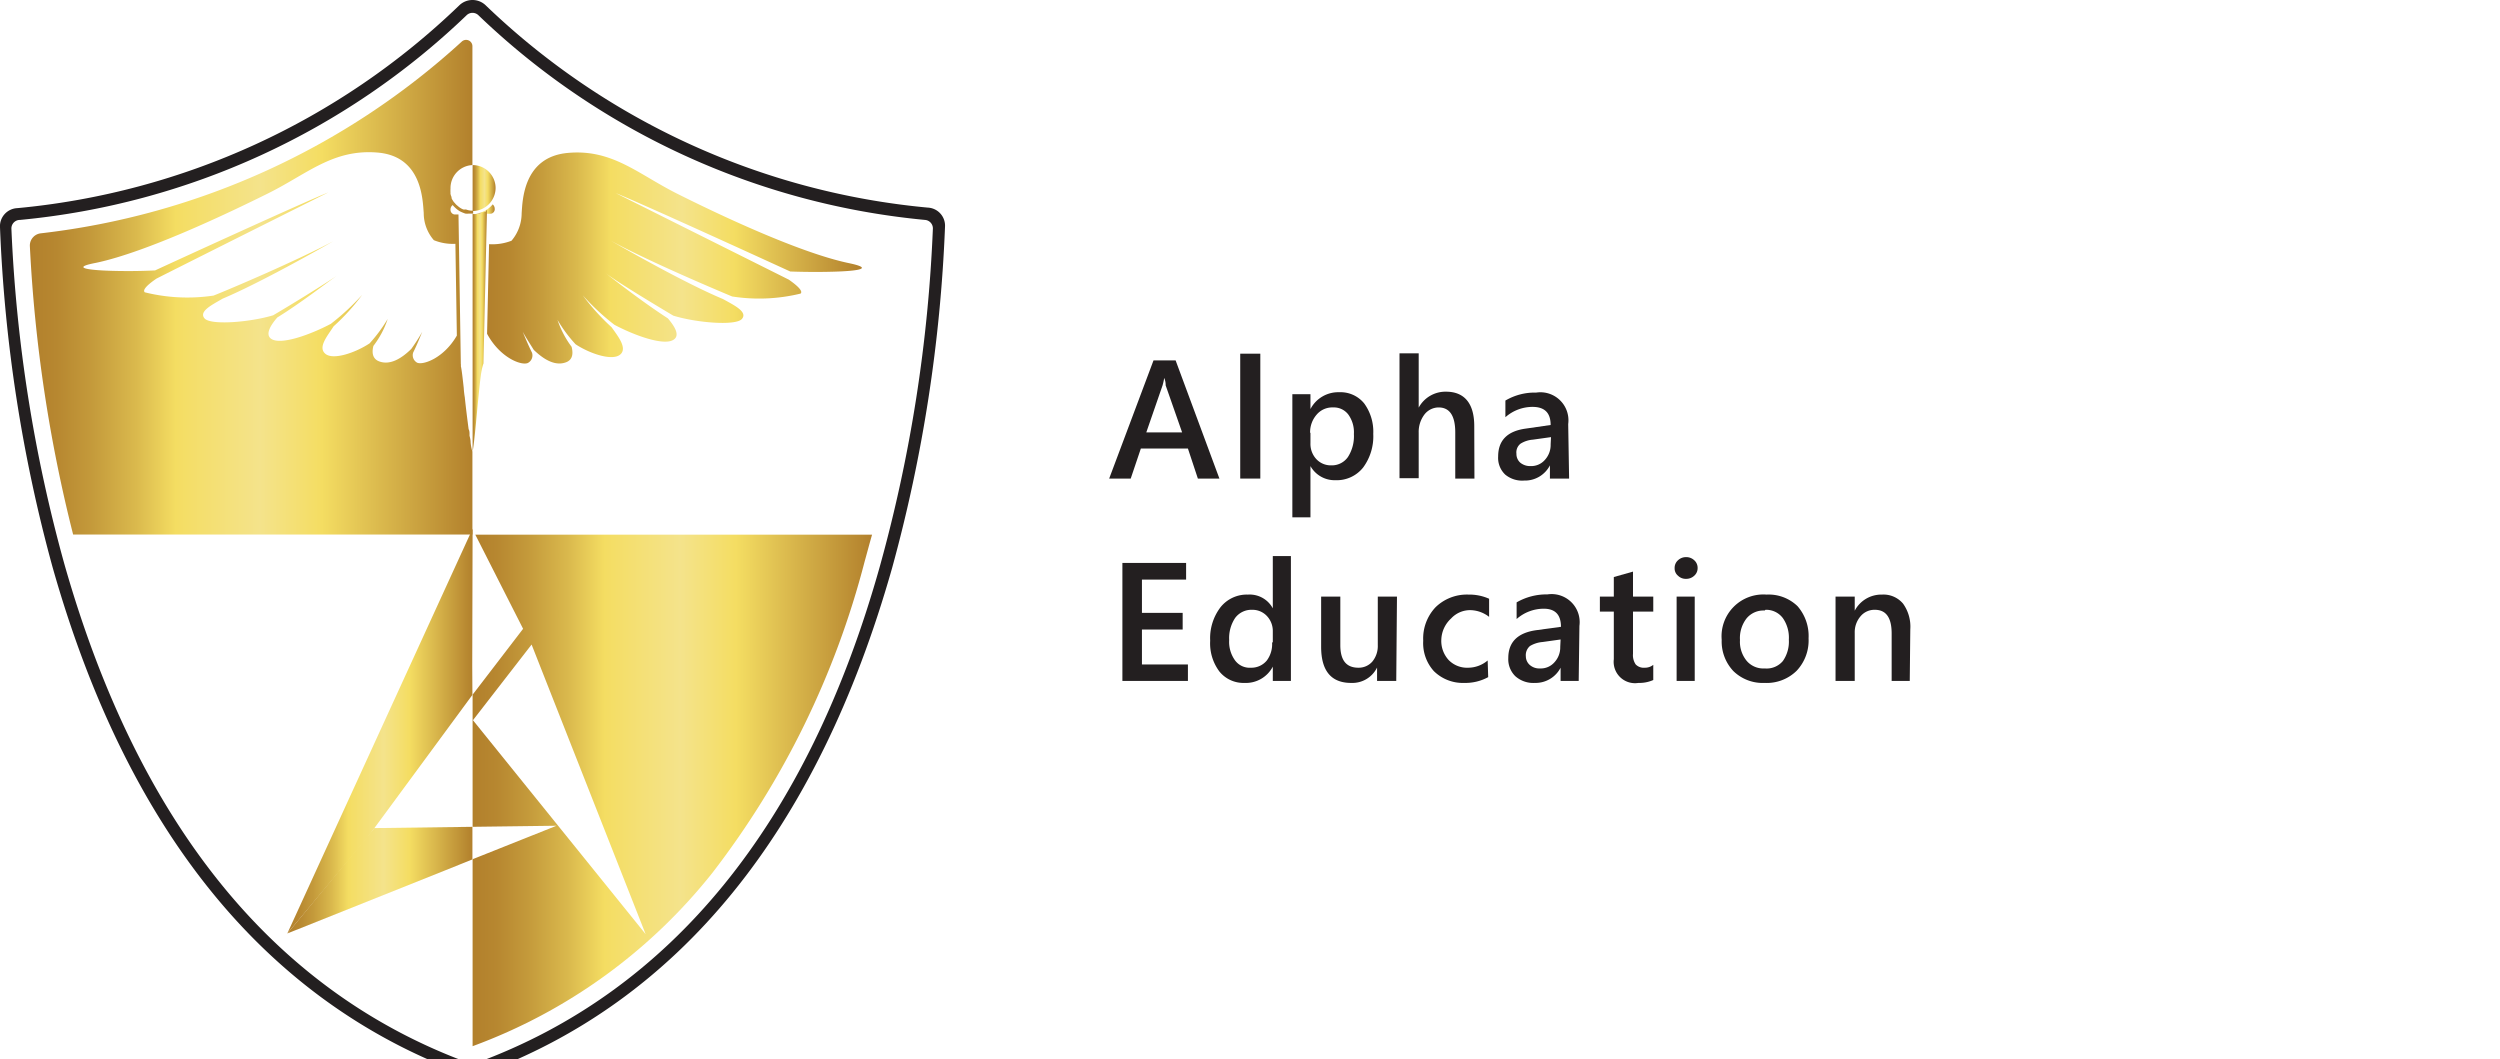
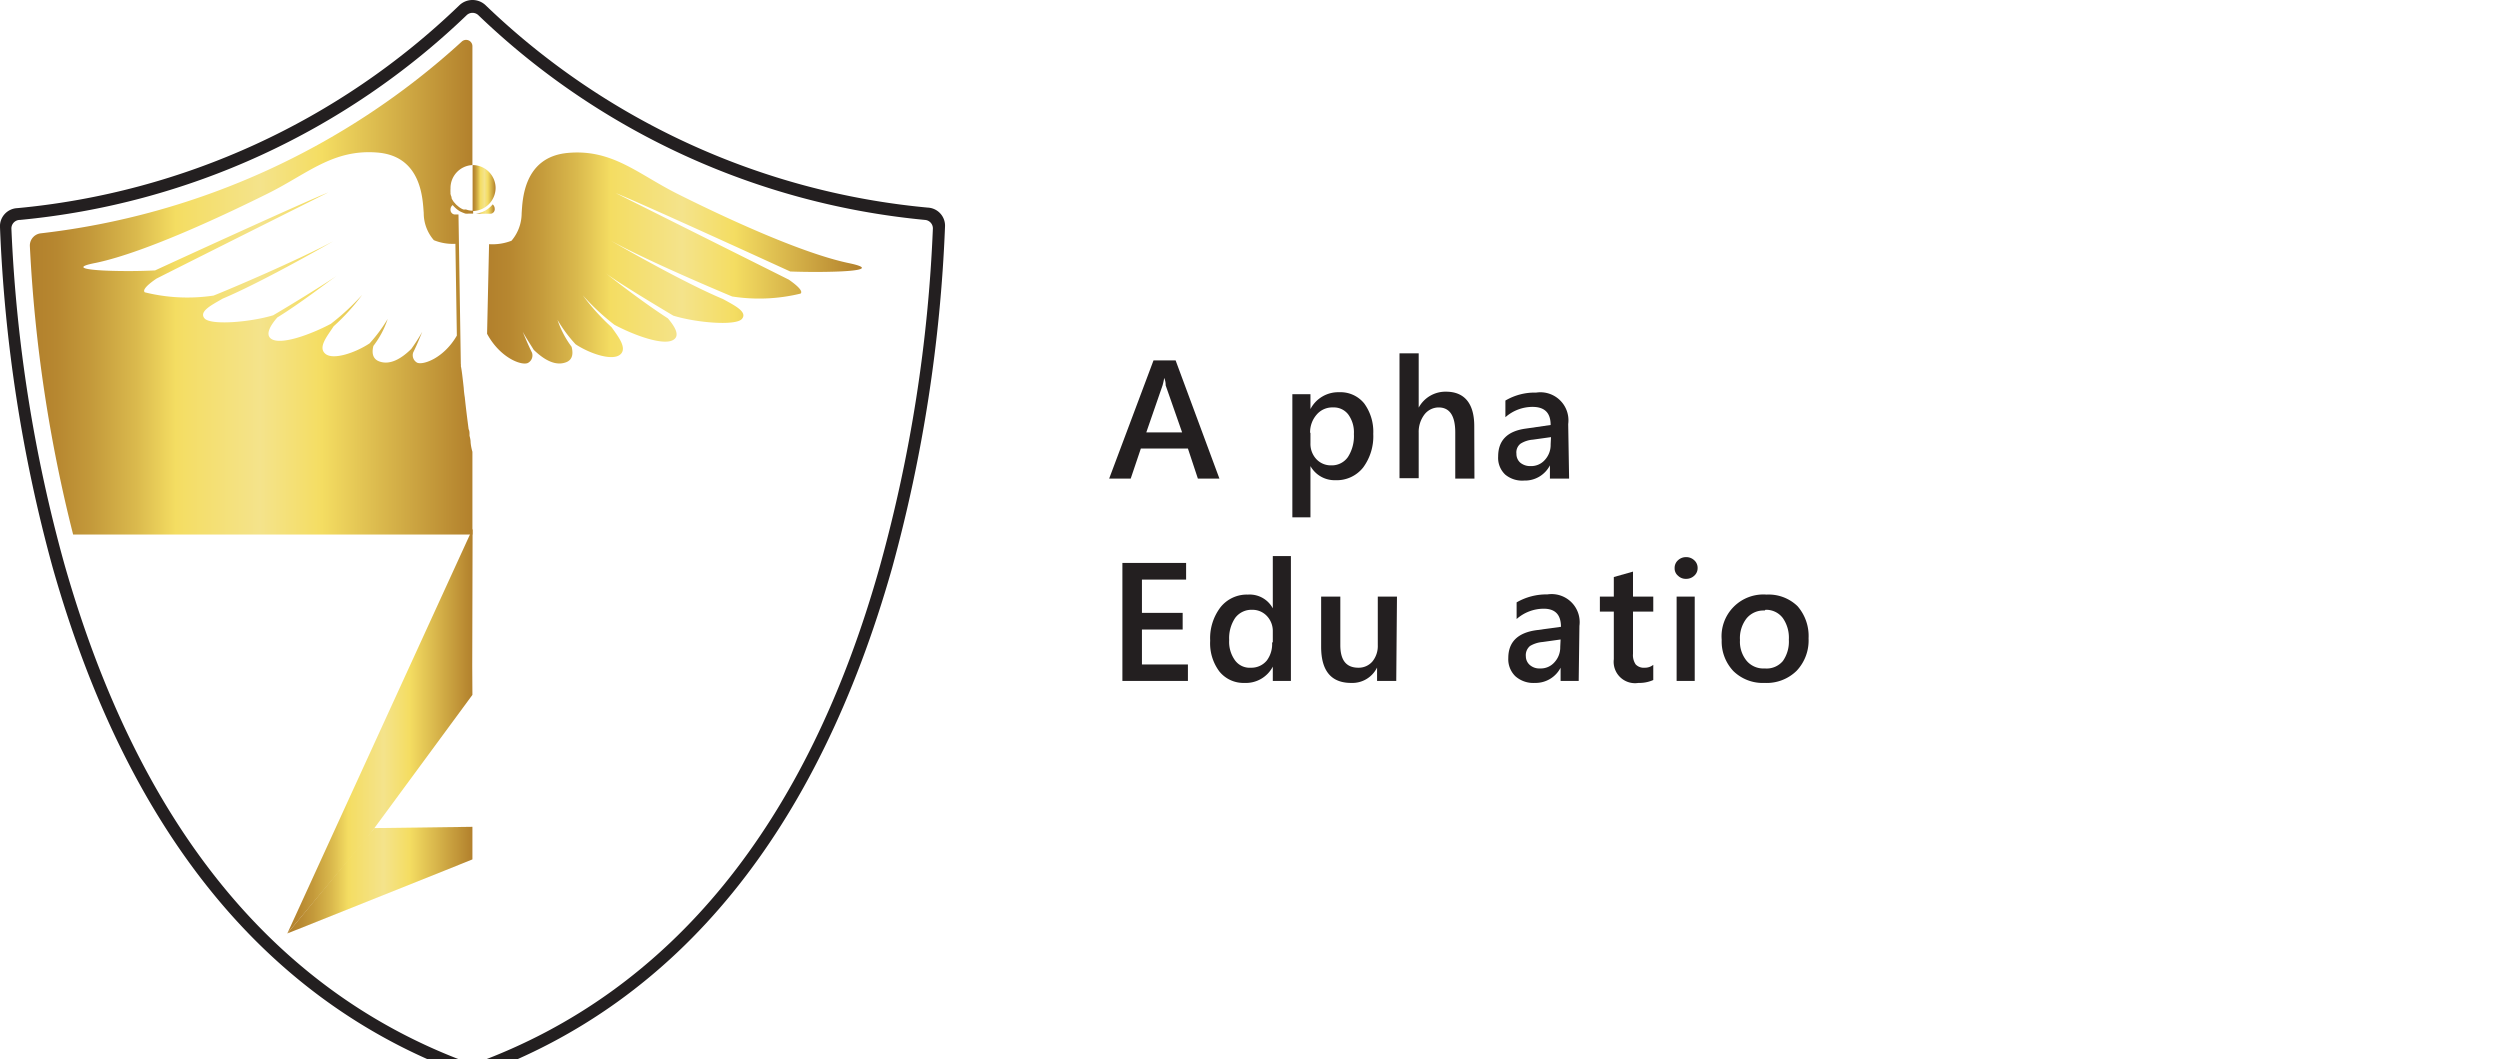
<svg xmlns="http://www.w3.org/2000/svg" xmlns:xlink="http://www.w3.org/1999/xlink" id="Layer_1" data-name="Layer 1" viewBox="0 0 138.12 58.51">
  <defs>
    <linearGradient id="linear-gradient" x1="28.48" y1="45.45" x2="50.55" y2="45.45" gradientUnits="userSpaceOnUse">
      <stop offset="0" stop-color="#b2802c" />
      <stop offset="0.06" stop-color="#b78730" />
      <stop offset="0.14" stop-color="#c49a3b" />
      <stop offset="0.24" stop-color="#dab94d" />
      <stop offset="0.33" stop-color="#f4dd62" />
      <stop offset="0.52" stop-color="#f4e38b" />
      <stop offset="0.66" stop-color="#f4dd62" />
      <stop offset="1" stop-color="#b2802c" />
    </linearGradient>
    <linearGradient id="linear-gradient-2" x1="4.01" y1="17.65" x2="28.48" y2="17.65" xlink:href="#linear-gradient" />
    <linearGradient id="linear-gradient-3" x1="29.28" y1="16.03" x2="49.99" y2="16.03" xlink:href="#linear-gradient" />
    <linearGradient id="linear-gradient-4" x1="28.65" y1="13.33" x2="29.7" y2="13.33" xlink:href="#linear-gradient" />
    <linearGradient id="linear-gradient-5" x1="28.48" y1="12.17" x2="29.75" y2="12.17" xlink:href="#linear-gradient" />
    <linearGradient id="linear-gradient-6" x1="28.48" y1="20.05" x2="29.27" y2="20.05" xlink:href="#linear-gradient" />
    <linearGradient id="linear-gradient-7" x1="15.87" y1="40.39" x2="26.11" y2="40.39" xlink:href="#linear-gradient" />
    <linearGradient id="linear-gradient-8" x1="15.88" y1="48.63" x2="26.1" y2="48.63" xlink:href="#linear-gradient" />
  </defs>
  <title>na-troi-logo-gold</title>
  <path d="M69.74,28.22H68.55L68,26.56H65.4l-.56,1.66H63.65l2.45-6.53h1.22Zm-2.06-2.55-.91-2.6c0-.08,0-.22-.08-.41h0a3.36,3.36,0,0,1-.09.41l-.9,2.6Z" transform="translate(-2.37 -1.78)" fill="#231f20" />
-   <path d="M72,28.22H70.89v-6.9H72Z" transform="translate(-2.37 -1.78)" fill="#231f20" />
  <path d="M74.77,27.53h0v2.83h-1v-6.8h1v.82h0a1.73,1.73,0,0,1,1.59-.93,1.68,1.68,0,0,1,1.38.62,2.65,2.65,0,0,1,.5,1.68,2.9,2.9,0,0,1-.56,1.86,1.86,1.86,0,0,1-1.53.7A1.53,1.53,0,0,1,74.77,27.53Zm0-1.84v.58a1.23,1.23,0,0,0,.32.87,1.09,1.09,0,0,0,.83.35,1.08,1.08,0,0,0,.92-.46,2.13,2.13,0,0,0,.33-1.27,1.67,1.67,0,0,0-.31-1.08,1,1,0,0,0-.84-.39,1.13,1.13,0,0,0-.91.4A1.48,1.48,0,0,0,74.75,25.69Z" transform="translate(-2.37 -1.78)" fill="#231f20" />
  <path d="M83.83,28.22H82.77V25.67c0-.92-.31-1.38-.92-1.38a1,1,0,0,0-.79.4,1.59,1.59,0,0,0-.31,1v2.51H79.69v-6.9h1.06v3h0a1.68,1.68,0,0,1,1.51-.88c1,0,1.56.63,1.56,1.9Z" transform="translate(-2.37 -1.78)" fill="#231f20" />
  <path d="M89.06,28.22H88v-.73h0a1.55,1.55,0,0,1-1.42.84A1.47,1.47,0,0,1,85.53,28a1.27,1.27,0,0,1-.39-1c0-.88.5-1.4,1.52-1.54l1.38-.2c0-.66-.32-1-1-1a2.27,2.27,0,0,0-1.5.57v-.92a3.19,3.19,0,0,1,1.7-.44,1.55,1.55,0,0,1,1.77,1.74Zm-1-2.29-1,.14a1.51,1.51,0,0,0-.68.22.61.61,0,0,0-.23.56.64.64,0,0,0,.21.49.85.85,0,0,0,.57.19,1,1,0,0,0,.79-.34,1.22,1.22,0,0,0,.32-.86Z" transform="translate(-2.37 -1.78)" fill="#231f20" />
  <path d="M68,39.4H64.38V32.88H67.9v.92H65.46v1.84h2.25v.92H65.46v1.93H68Z" transform="translate(-2.37 -1.78)" fill="#231f20" />
  <path d="M73.69,39.4h-1v-.79h0a1.68,1.68,0,0,1-1.57.9,1.71,1.71,0,0,1-1.38-.63,2.59,2.59,0,0,1-.51-1.7,2.82,2.82,0,0,1,.57-1.85,1.86,1.86,0,0,1,1.52-.7,1.45,1.45,0,0,1,1.37.76h0V32.5h1Zm-1-2.13v-.61a1.2,1.2,0,0,0-.32-.84,1.09,1.09,0,0,0-.82-.35,1.12,1.12,0,0,0-.94.45,2,2,0,0,0-.33,1.22,1.74,1.74,0,0,0,.32,1.12,1,1,0,0,0,.88.41,1.1,1.1,0,0,0,.88-.4A1.51,1.51,0,0,0,72.65,37.27Z" transform="translate(-2.37 -1.78)" fill="#231f20" />
  <path d="M79.51,39.4H78.45v-.74h0a1.52,1.52,0,0,1-1.43.85c-1.1,0-1.66-.66-1.66-2V34.74h1.06v2.68c0,.83.32,1.25,1,1.25a1,1,0,0,0,.77-.34,1.35,1.35,0,0,0,.3-.91V34.74h1.06Z" transform="translate(-2.37 -1.78)" fill="#231f20" />
-   <path d="M84.59,39.19a2.63,2.63,0,0,1-1.32.32,2.28,2.28,0,0,1-1.68-.65A2.3,2.3,0,0,1,81,37.18a2.51,2.51,0,0,1,.68-1.85,2.48,2.48,0,0,1,1.83-.7,2.68,2.68,0,0,1,1.13.23v1a1.74,1.74,0,0,0-1-.37,1.43,1.43,0,0,0-1.1.46A1.66,1.66,0,0,0,82,37.11a1.56,1.56,0,0,0,.41,1.14,1.42,1.42,0,0,0,1.08.42,1.68,1.68,0,0,0,1.07-.4Z" transform="translate(-2.37 -1.78)" fill="#231f20" />
  <path d="M89.59,39.4h-1v-.73h0a1.56,1.56,0,0,1-1.42.84,1.49,1.49,0,0,1-1.08-.37,1.31,1.31,0,0,1-.39-1c0-.88.51-1.39,1.52-1.54l1.39-.19c0-.67-.32-1-.95-1a2.27,2.27,0,0,0-1.5.57v-.92a3.29,3.29,0,0,1,1.7-.44,1.55,1.55,0,0,1,1.77,1.74Zm-1-2.29-1,.14a1.6,1.6,0,0,0-.69.22.66.66,0,0,0-.23.57.64.64,0,0,0,.22.48.79.79,0,0,0,.56.19,1,1,0,0,0,.8-.34,1.21,1.21,0,0,0,.32-.85Z" transform="translate(-2.37 -1.78)" fill="#231f20" />
  <path d="M93.71,39.35a1.9,1.9,0,0,1-.82.16,1.18,1.18,0,0,1-1.36-1.31V35.57h-.77v-.83h.77V33.66l1.06-.3v1.38h1.12v.83H92.59V37.9a.91.91,0,0,0,.15.59.62.62,0,0,0,.5.18.72.72,0,0,0,.47-.16Z" transform="translate(-2.37 -1.78)" fill="#231f20" />
  <path d="M95.52,33.76a.6.6,0,0,1-.44-.17.52.52,0,0,1-.19-.42.56.56,0,0,1,.19-.44.64.64,0,0,1,.44-.17.64.64,0,0,1,.45.17.56.56,0,0,1,.19.44.55.55,0,0,1-.19.42A.64.64,0,0,1,95.52,33.76ZM96,39.4H95V34.74H96Z" transform="translate(-2.37 -1.78)" fill="#231f20" />
  <path d="M99.86,39.51a2.32,2.32,0,0,1-1.72-.65,2.38,2.38,0,0,1-.65-1.73,2.31,2.31,0,0,1,2.48-2.5,2.29,2.29,0,0,1,1.71.64,2.51,2.51,0,0,1,.61,1.78,2.44,2.44,0,0,1-.66,1.79A2.36,2.36,0,0,1,99.86,39.51Zm0-4a1.21,1.21,0,0,0-1,.44,1.78,1.78,0,0,0-.36,1.19,1.66,1.66,0,0,0,.37,1.15,1.21,1.21,0,0,0,1,.42,1.17,1.17,0,0,0,1-.41,1.86,1.86,0,0,0,.33-1.18,1.89,1.89,0,0,0-.33-1.19A1.15,1.15,0,0,0,99.91,35.47Z" transform="translate(-2.37 -1.78)" fill="#231f20" />
-   <path d="M107.88,39.4h-1V36.78c0-.88-.31-1.31-.93-1.31a1,1,0,0,0-.79.36,1.35,1.35,0,0,0-.32.91V39.4h-1.06V34.74h1.06v.78h0a1.66,1.66,0,0,1,1.51-.89,1.41,1.41,0,0,1,1.16.5,2.18,2.18,0,0,1,.4,1.42Z" transform="translate(-2.37 -1.78)" fill="#231f20" />
  <path d="M28.1,61.15a1.08,1.08,0,0,0,.75,0c11-4,18.68-13.42,22.81-28a83.42,83.42,0,0,0,2.92-18.84,1,1,0,0,0-.95-1.06A40.66,40.66,0,0,1,29.21,2.08a1.05,1.05,0,0,0-1.47,0A40.63,40.63,0,0,1,3.32,13.28a1,1,0,0,0-.95,1.06A83.17,83.17,0,0,0,5.27,33.1C9.4,47.7,17.07,57.14,28.1,61.15ZM3.48,13.93A41.23,41.23,0,0,0,28.14,2.63a.47.47,0,0,1,.67,0,41.23,41.23,0,0,0,24.66,11.3.47.47,0,0,1,.44.48A82.29,82.29,0,0,1,51,33C47,47.32,39.43,56.58,28.65,60.52a.53.53,0,0,1-.35,0C17.5,56.57,10,47.29,5.92,32.92A82.13,82.13,0,0,1,3,14.41.47.47,0,0,1,3.48,13.93Z" transform="translate(-2.37 -1.78)" fill="#231f20" />
-   <path d="M28.63,31.32l2.64,5.2-2.79,3.64v7.3l4.64-.06-4.64,1.85V59.58A30.19,30.19,0,0,0,41.73,50,47.73,47.73,0,0,0,50.14,32.8c.14-.5.27-1,.41-1.48ZM28.5,41.57l3.24-4.18,6.3,16Z" transform="translate(-2.37 -1.78)" fill="url(#linear-gradient)" />
  <path d="M28.47,10.9h0V4.32a.35.35,0,0,0-.58-.25A41.49,41.49,0,0,1,4.63,14.67a.68.68,0,0,0-.61.71A81.16,81.16,0,0,0,6.41,31.31H28.47s0,0,0,0V26.74a2.67,2.67,0,0,1-.1-.52q0-.16-.06-.36v-.09c0-.09,0-.18-.05-.28-.07-.54-.15-1.16-.21-1.75a5.06,5.06,0,0,1-.06-.53c-.06-.54-.11-1-.16-1.21v0a.19.19,0,0,0,0-.1l-.13-8.27h-.22a.26.26,0,0,1-.22-.28.3.3,0,0,1,.12-.24,1.62,1.62,0,0,0,.39.34,2.22,2.22,0,0,0,.31.13.65.65,0,0,0,.19,0h.24v-.16h0a1,1,0,0,1-.4-.07.38.38,0,0,1-.15,0,1,1,0,0,1-.31-.2A.69.69,0,0,1,27.5,13a.53.53,0,0,1-.11-.14l0,0a.54.54,0,0,1-.07-.13.11.11,0,0,1,0-.06.64.64,0,0,1-.06-.18.2.2,0,0,1,0-.07,1.5,1.5,0,0,1,0-.22A1.27,1.27,0,0,1,28.47,10.9Zm-.94,4.35.08,5.07c-.72,1.25-1.86,1.64-2.19,1.5a.47.47,0,0,1-.22-.57c.22-.44.44-1,.5-1.14a9.82,9.82,0,0,1-.61.95c-.58.57-1.22.92-1.81.67-.36-.16-.36-.53-.28-.84a5.05,5.05,0,0,0,.79-1.49,8.37,8.37,0,0,1-1,1.35c-.77.51-2,.94-2.44.58s.12-1,.45-1.52a11.69,11.69,0,0,0,1.58-1.74,13.43,13.43,0,0,1-1.73,1.6c-1.09.58-2.79,1.21-3.31.82-.33-.25,0-.77.35-1.17C19,18.51,20.38,17.43,21,17c-.79.54-2.72,1.72-3.54,2.2-1.3.39-3.46.56-3.79.17s.42-.75,1-1.09c2.07-.87,5.48-2.81,6.11-3.17-2,1.06-5.62,2.61-6.61,3a9.77,9.77,0,0,1-3.8-.18c-.16-.14.22-.47.65-.76,3.05-1.54,8.79-4.41,9.49-4.76-1.49.6-8.41,3.77-9.57,4.31-1.9.1-5.48,0-3.26-.42,2.79-.59,7.34-2.76,9.51-3.84s3.59-2.46,6.05-2.25,2.48,2.64,2.54,3.33a2.28,2.28,0,0,0,.56,1.51A2.76,2.76,0,0,0,27.53,15.25Z" transform="translate(-2.37 -1.78)" fill="url(#linear-gradient-2)" />
  <path d="M27.61,20.32c-.72,1.25-1.86,1.64-2.19,1.5a.47.47,0,0,1-.22-.57c.22-.44.44-1,.5-1.14a9.82,9.82,0,0,1-.61.95c-.58.57-1.22.92-1.81.67-.36-.16-.36-.53-.28-.84a5.05,5.05,0,0,0,.79-1.49,8.37,8.37,0,0,1-1,1.35c-.77.51-2,.94-2.44.58s.12-1,.45-1.52a11.69,11.69,0,0,0,1.58-1.74,13.43,13.43,0,0,1-1.73,1.6c-1.09.58-2.79,1.21-3.31.82-.33-.25,0-.77.35-1.17,1.32-.86,2.86-2,3.35-2.42-.72.51-2.79,1.77-3.65,2.28-1.3.39-3.46.56-3.79.17s.42-.75,1-1.09c2.07-.87,5.48-2.81,6.11-3.17-2,1.06-5.62,2.61-6.61,3a9.77,9.77,0,0,1-3.8-.18c-.16-.14.22-.47.65-.76,3.05-1.54,8.79-4.41,9.49-4.76-1.49.6-8.41,3.77-9.57,4.31-1.9.1-5.48,0-3.26-.42,2.79-.59,7.34-2.76,9.51-3.84s3.59-2.46,6.05-2.25,2.48,2.64,2.54,3.33a2.28,2.28,0,0,0,.56,1.51,2.76,2.76,0,0,0,1.2.19Z" transform="translate(-2.37 -1.78)" fill="none" />
  <path d="M49.28,16.32c-2.78-.58-7.33-2.75-9.5-3.84S36.19,10,33.73,10.23s-2.49,2.65-2.54,3.34a2.35,2.35,0,0,1-.56,1.51,2.91,2.91,0,0,1-1.24.19l-.11,4.95C30,21.56,31.2,22,31.54,21.83a.47.47,0,0,0,.22-.57c-.25-.5-.51-1.15-.51-1.15.18.33.43.71.61,1,.59.57,1.23.92,1.82.67.36-.16.35-.53.27-.84a5.31,5.31,0,0,1-.78-1.49,7.67,7.67,0,0,0,1,1.35c.77.51,2,.93,2.45.58s-.13-1.05-.46-1.52a12.26,12.26,0,0,1-1.59-1.76,13,13,0,0,0,1.74,1.62c1.08.58,2.79,1.21,3.3.81.34-.25,0-.76-.34-1.16-1.41-.91-3.06-2.2-3.44-2.5l-.09-.06.09.06c.62.48,2.85,1.82,3.74,2.35,1.3.4,3.46.57,3.79.18s-.42-.75-1.05-1.1c-2.28-.95-6.19-3.22-6.19-3.22,1.95,1.07,5.69,2.66,6.7,3.08A9.64,9.64,0,0,0,46.6,18c.16-.14-.22-.47-.65-.77l-9.56-4.78c1.34.53,8.46,3.79,9.64,4.33C47.92,16.85,51.51,16.79,49.28,16.32Z" transform="translate(-2.37 -1.78)" fill="url(#linear-gradient-3)" />
  <path d="M29.59,13.07a1.46,1.46,0,0,1-.94.52h.83a.25.25,0,0,0,.22-.28A.32.32,0,0,0,29.59,13.07Z" transform="translate(-2.37 -1.78)" fill="url(#linear-gradient-4)" />
  <path d="M29.75,12.17a1.28,1.28,0,0,1-1.27,1.27V10.9A1.27,1.27,0,0,1,29.75,12.17Z" transform="translate(-2.37 -1.78)" fill="url(#linear-gradient-5)" />
-   <path d="M29.27,13.36v.23l-.19,8.27s-.1.27-.15.7c-.15,1.17-.32,3.5-.45,4.18V13.6a.65.65,0,0,0,.2,0h0a.58.58,0,0,0,.19,0,1.12,1.12,0,0,0,.25-.11h.07Z" transform="translate(-2.37 -1.78)" fill="url(#linear-gradient-6)" />
  <polygon points="26.11 29.21 15.87 51.58 15.87 51.58 15.87 51.58 20.28 46.3 26.1 38.39 26.09 36.8 26.11 29.21" fill="url(#linear-gradient-7)" />
  <polygon points="26.1 45.68 26.1 47.48 24.61 48.08 15.88 51.57 20.68 45.75 26.1 45.68" fill="url(#linear-gradient-8)" />
  <polygon points="28.94 34.74 26.14 38.38 26.14 29.54 26.3 29.54 28.94 34.74" fill="none" />
</svg>